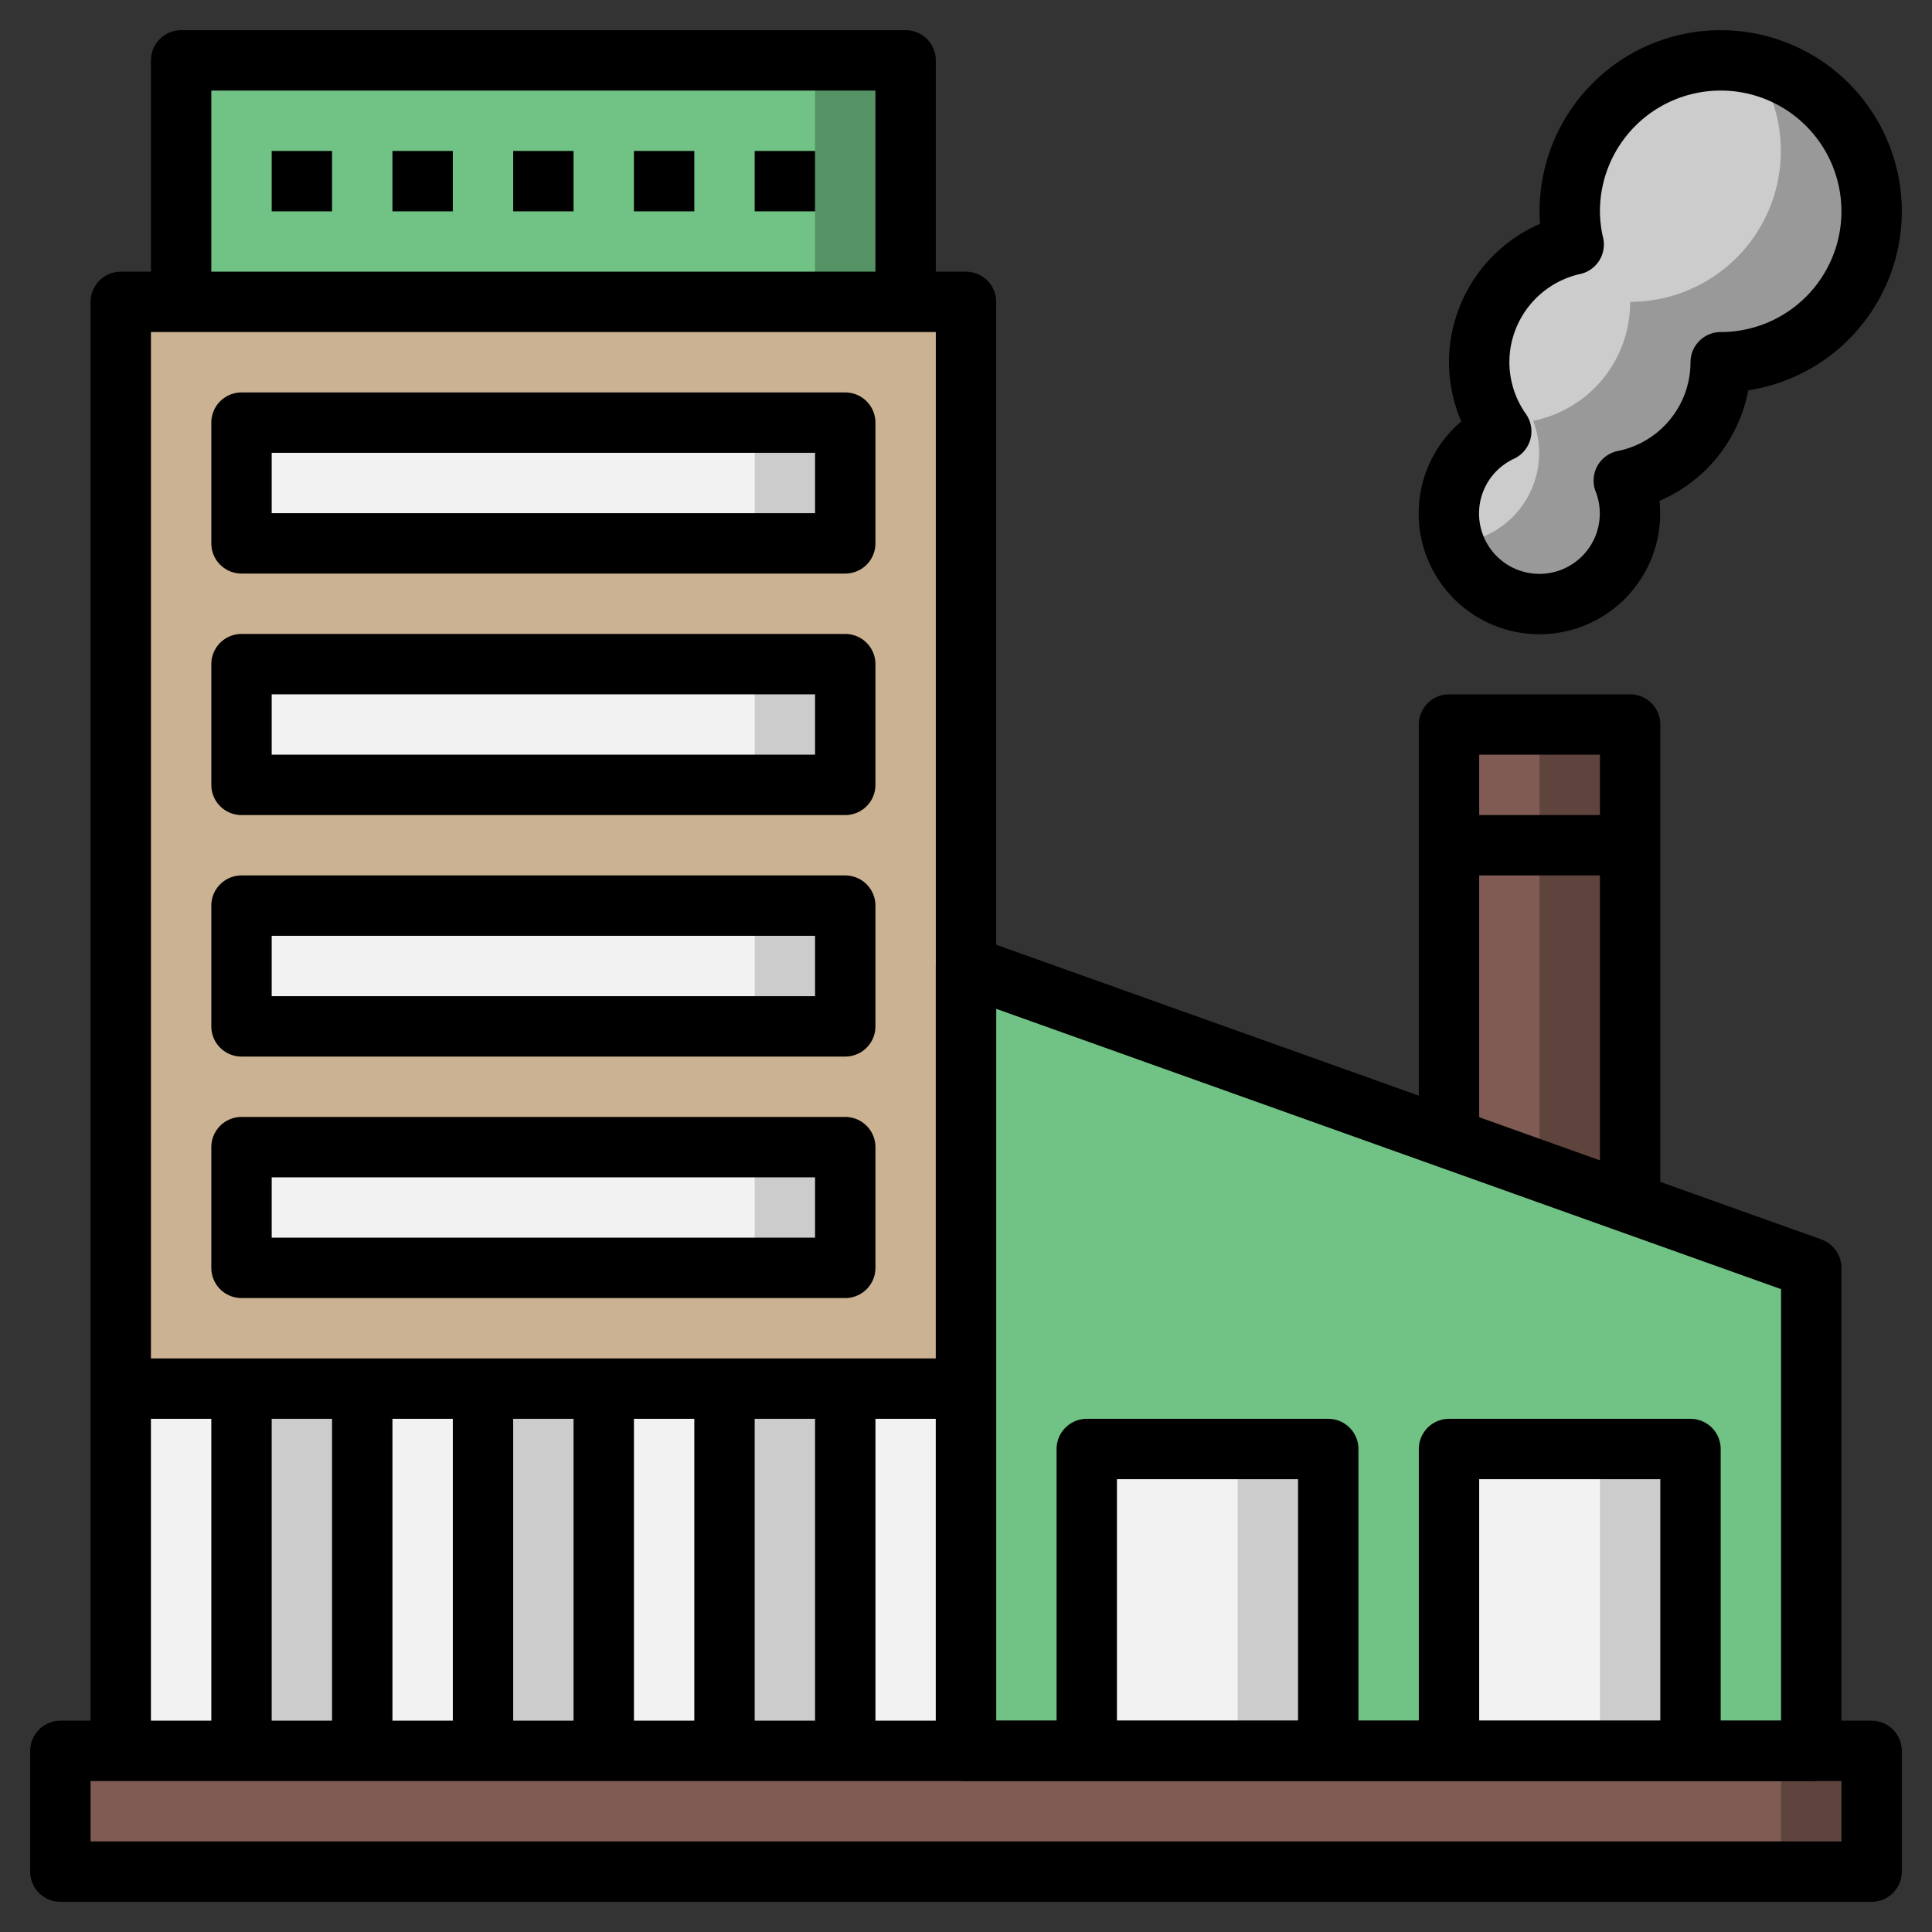
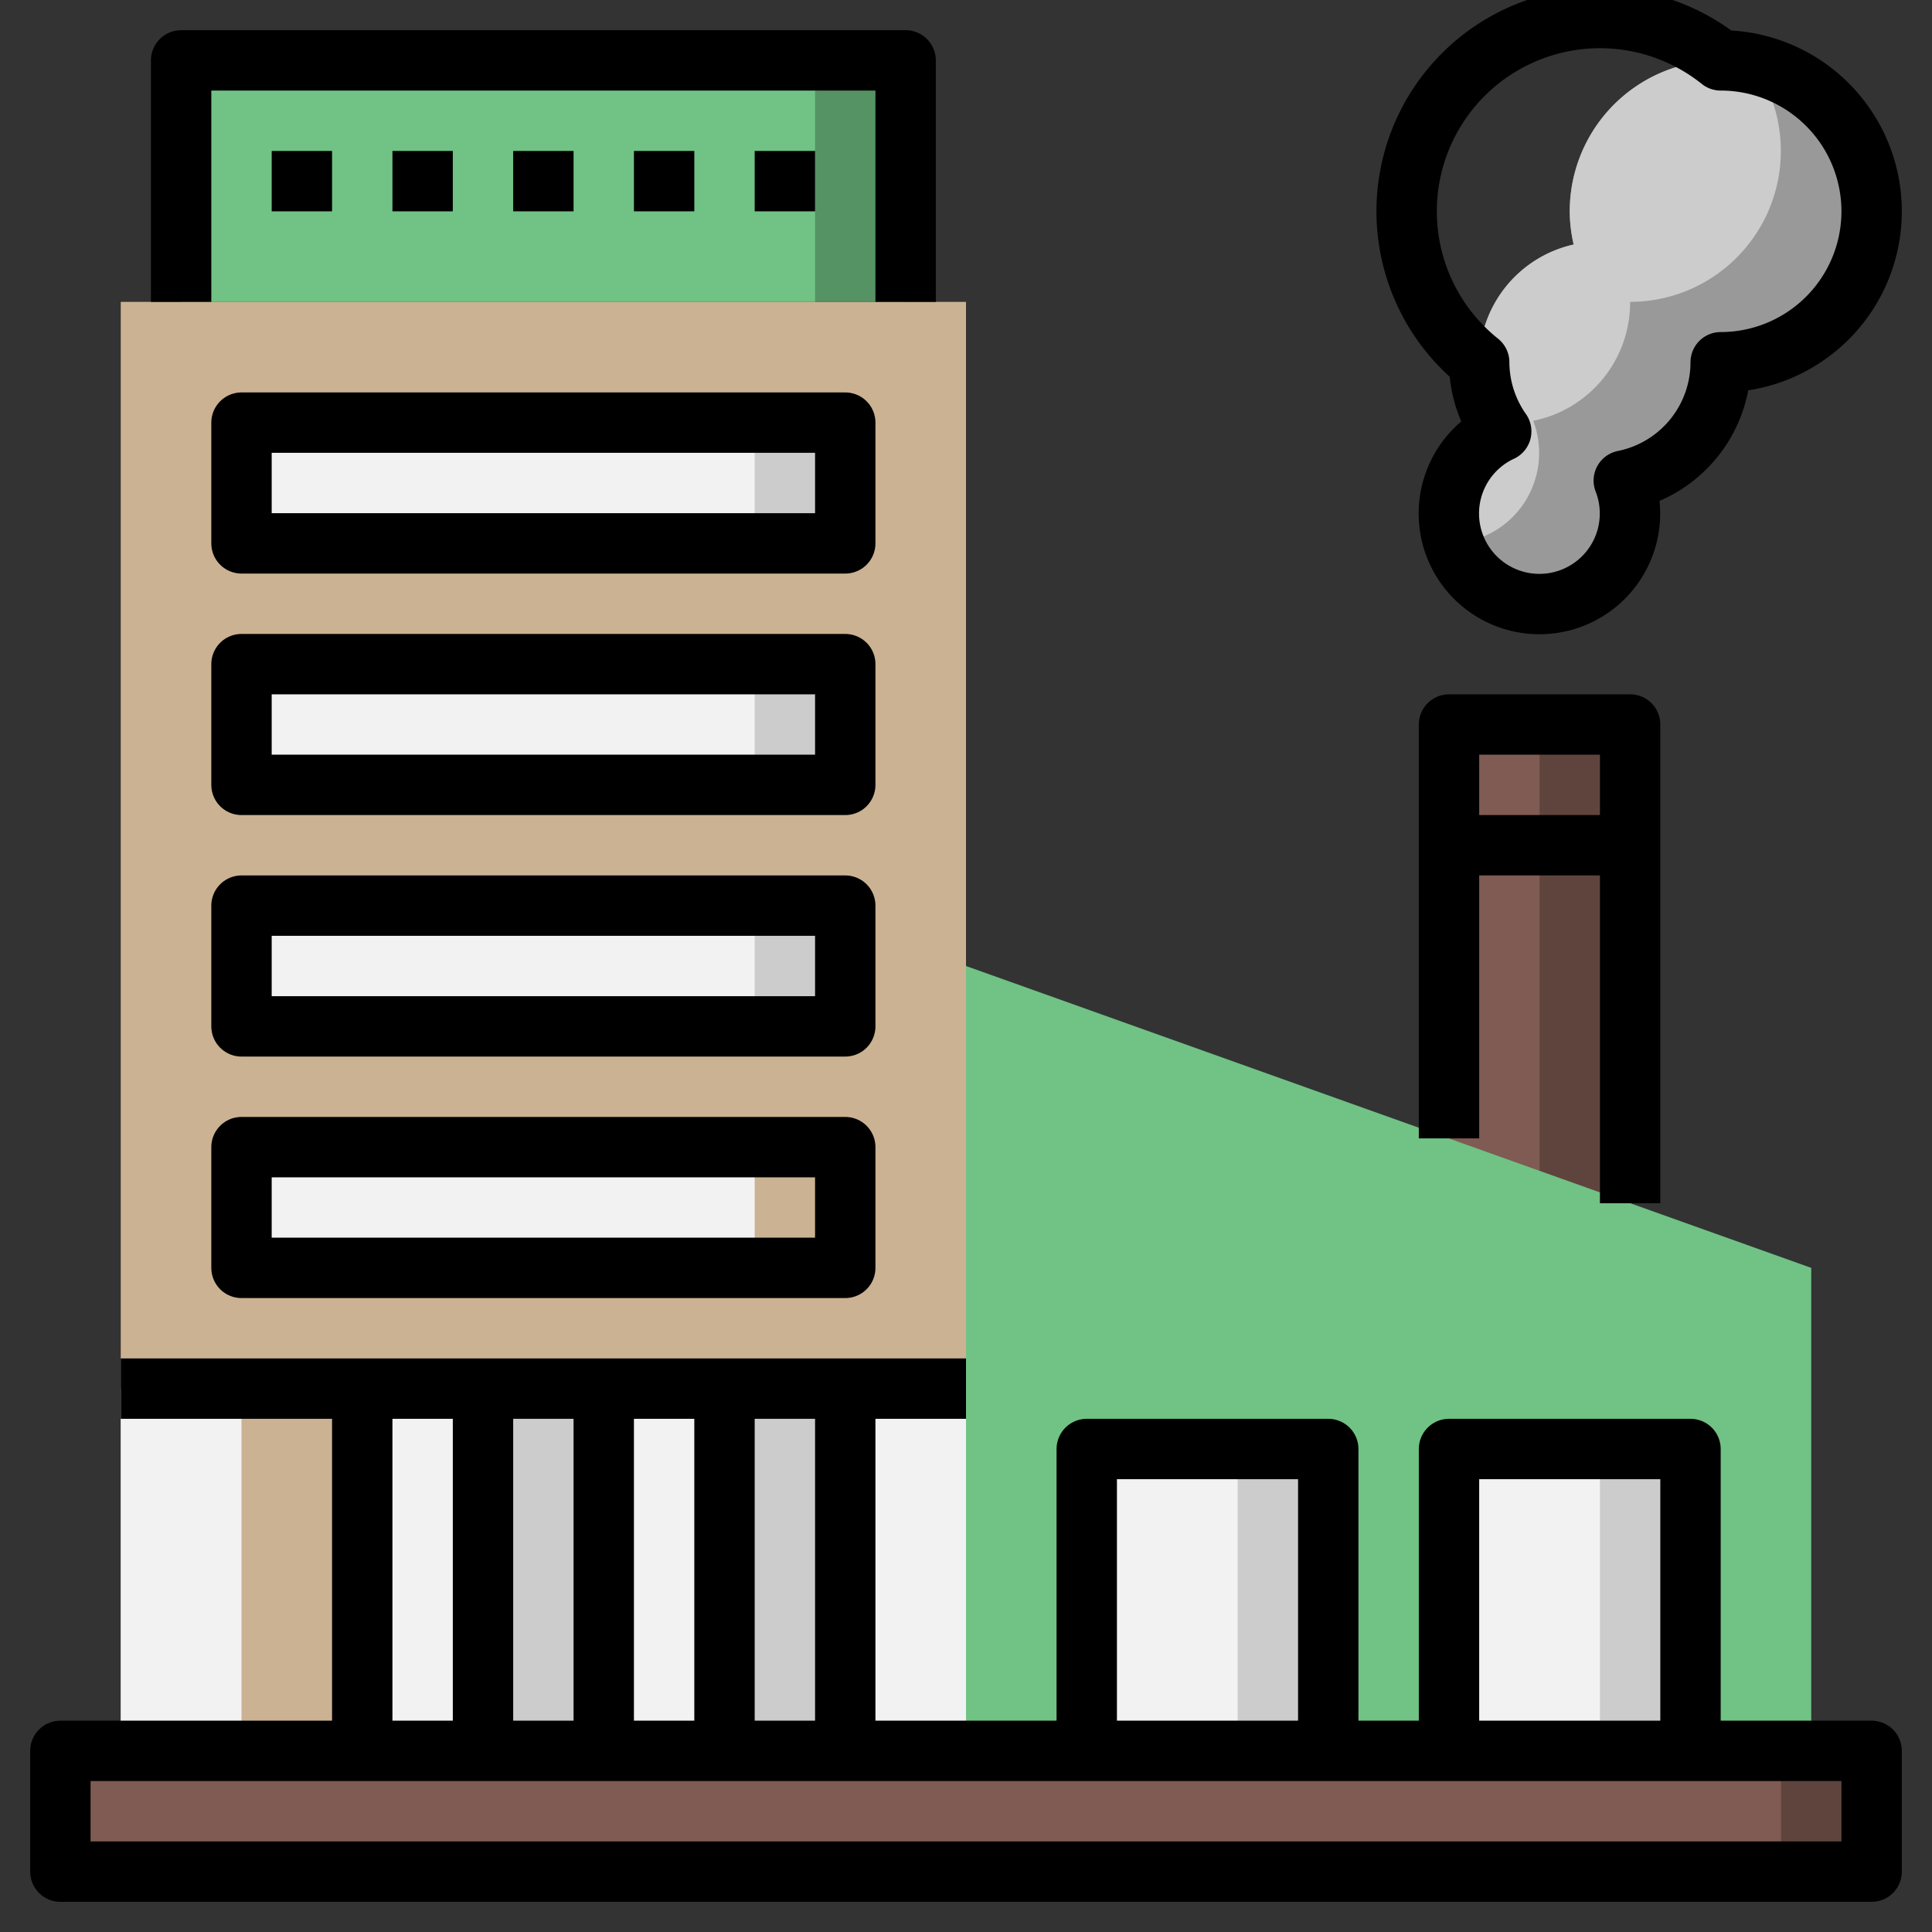
<svg xmlns="http://www.w3.org/2000/svg" width="800px" height="800px" viewBox="0 0 64 64">
  <rect x="0" y="0" width="64" height="64" fill="#333333" stroke="none" />
  <defs>
    <style>.cls-1{fill:#999;}.cls-2{fill:#ccc;}.cls-3{fill:#5f443e;}.cls-4{fill:#7f5b53;}.cls-5{fill:#71c285;}.cls-6{fill:#f2f2f2;}.cls-7{fill:#cbb292;}.cls-8{fill:#559264;}.cls-9{fill:none;stroke:#000000;stroke-linejoin:round;stroke-width:2px;}</style>
  </defs>
  <title />
  <g data-name="Layer 5" id="Layer_5">
    <path class="cls-1" d="M57,2a5,5,0,0,0-5,5,4.94,4.94,0,0,0,.13,1.1A4,4,0,0,0,49,12a4,4,0,0,0,.73,2.29,3,3,0,1,0,4.06,1.63A4,4,0,0,0,57,12,5,5,0,0,0,57,2Z" />
    <path class="cls-2" d="M52,7a4.94,4.94,0,0,0,.13,1.1A4,4,0,0,0,49,12a4,4,0,0,0,.73,2.29A3,3,0,0,0,48,17a2.89,2.89,0,0,0,.18,1,3,3,0,0,0,2.61-4.06A4,4,0,0,0,54,10a5,5,0,0,0,4.08-7.88A5.5,5.5,0,0,0,57,2,5,5,0,0,0,52,7Z" />
    <rect class="cls-3" height="18" width="6" x="48" y="24" />
    <rect class="cls-4" height="18" width="3" x="48" y="24" />
    <polygon class="cls-5" points="60 58 32 58 32 32 60 42 60 58" />
    <polyline class="cls-2" points="36 58 36 48 44 48 44 58" />
    <rect class="cls-6" height="10" width="5" x="36" y="48" />
    <polyline class="cls-2" points="48 58 48 48 56 48 56 58" />
    <rect class="cls-6" height="10" width="5" x="48" y="48" />
    <polyline class="cls-7" points="4 58 4 10 32 10 32 58" />
    <rect class="cls-6" height="12" width="4" x="4" y="46" />
-     <rect class="cls-2" height="12" width="4" x="8" y="46" />
    <rect class="cls-6" height="12" width="4" x="12" y="46" />
    <rect class="cls-2" height="12" width="4" x="16" y="46" />
    <rect class="cls-6" height="12" width="4" x="20" y="46" />
    <rect class="cls-2" height="12" width="4" x="24" y="46" />
    <rect class="cls-6" height="12" width="4" x="28" y="46" />
    <rect class="cls-2" height="4" width="20" x="8" y="14" />
    <rect class="cls-6" height="4" width="17" x="8" y="14" />
    <rect class="cls-2" height="4" width="20" x="8" y="22" />
    <rect class="cls-6" height="4" width="17" x="8" y="22" />
    <rect class="cls-2" height="4" width="20" x="8" y="30" />
    <rect class="cls-6" height="4" width="17" x="8" y="30" />
-     <rect class="cls-2" height="4" width="20" x="8" y="38" />
    <rect class="cls-6" height="4" width="17" x="8" y="38" />
    <polyline class="cls-8" points="6 10 6 2 30 2 30 10" />
    <rect class="cls-5" height="8" width="21" x="6" y="2" />
    <rect class="cls-3" height="4" width="60" x="2" y="58" />
    <rect class="cls-4" height="4" width="57" x="2" y="58" />
    <rect class="cls-9" height="4" width="60" x="2" y="58" />
-     <polyline class="cls-9" points="4 58 4 10 32 10 32 58" />
-     <polygon class="cls-9" points="60 58 32 58 32 32 60 42 60 58" />
    <polyline class="cls-9" points="54 39.86 54 24 48 24 48 37.71" />
-     <path class="cls-9" d="M57,2a5,5,0,0,0-5,5,4.94,4.94,0,0,0,.13,1.1A4,4,0,0,0,49,12a4,4,0,0,0,.73,2.29,3,3,0,1,0,4.06,1.63A4,4,0,0,0,57,12,5,5,0,0,0,57,2Z" />
+     <path class="cls-9" d="M57,2A4,4,0,0,0,49,12a4,4,0,0,0,.73,2.29,3,3,0,1,0,4.06,1.63A4,4,0,0,0,57,12,5,5,0,0,0,57,2Z" />
    <line class="cls-9" x1="48" x2="54" y1="28" y2="28" />
    <polyline class="cls-9" points="6 10 6 2 30 2 30 10" />
    <polyline class="cls-9" points="36 58 36 48 44 48 44 58" />
    <polyline class="cls-9" points="48 58 48 48 56 48 56 58" />
    <rect class="cls-9" height="4" width="20" x="8" y="14" />
    <rect class="cls-9" height="4" width="20" x="8" y="22" />
    <rect class="cls-9" height="4" width="20" x="8" y="30" />
    <rect class="cls-9" height="4" width="20" x="8" y="38" />
    <line class="cls-9" x1="4" x2="32" y1="46" y2="46" />
-     <line class="cls-9" x1="8" x2="8" y1="58" y2="46" />
    <line class="cls-9" x1="12" x2="12" y1="58" y2="46" />
    <line class="cls-9" x1="16" x2="16" y1="58" y2="46" />
    <line class="cls-9" x1="20" x2="20" y1="58" y2="46" />
    <line class="cls-9" x1="24" x2="24" y1="58" y2="46" />
    <line class="cls-9" x1="28" x2="28" y1="58" y2="46" />
    <line class="cls-9" x1="9" x2="11" y1="6" y2="6" />
    <line class="cls-9" x1="13" x2="15" y1="6" y2="6" />
    <line class="cls-9" x1="17" x2="19" y1="6" y2="6" />
    <line class="cls-9" x1="21" x2="23" y1="6" y2="6" />
    <line class="cls-9" x1="25" x2="27" y1="6" y2="6" />
  </g>
</svg>